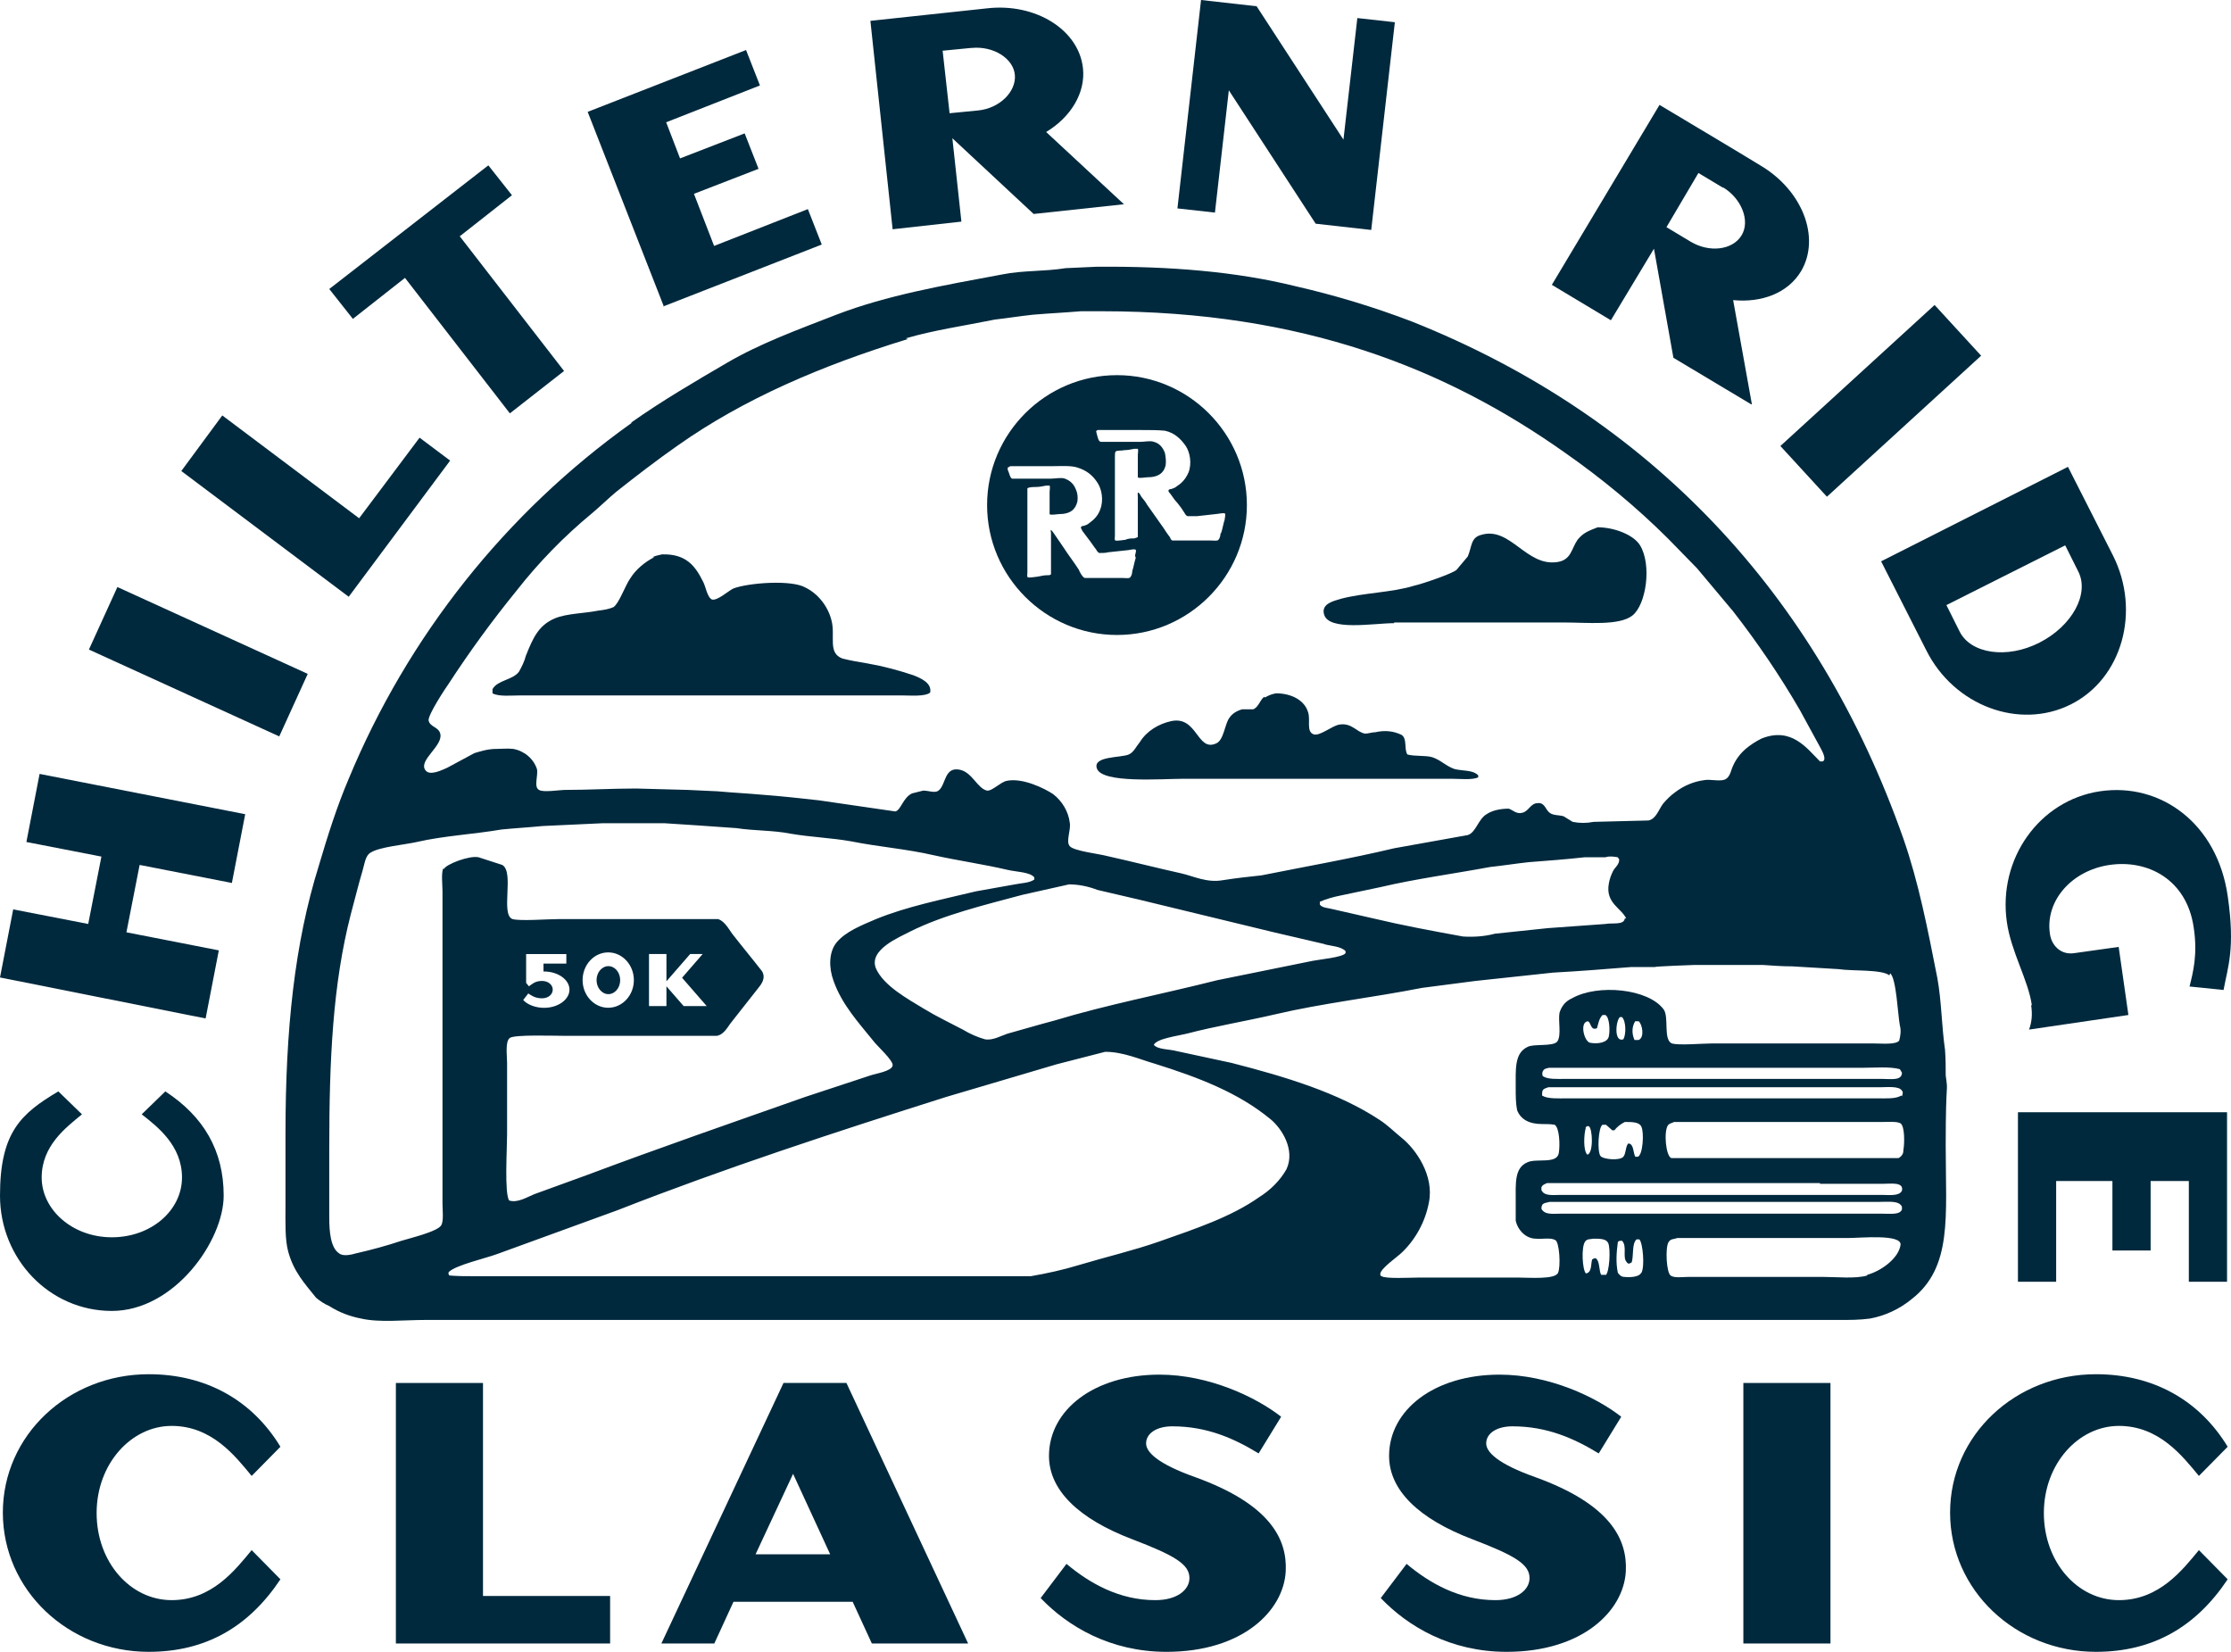
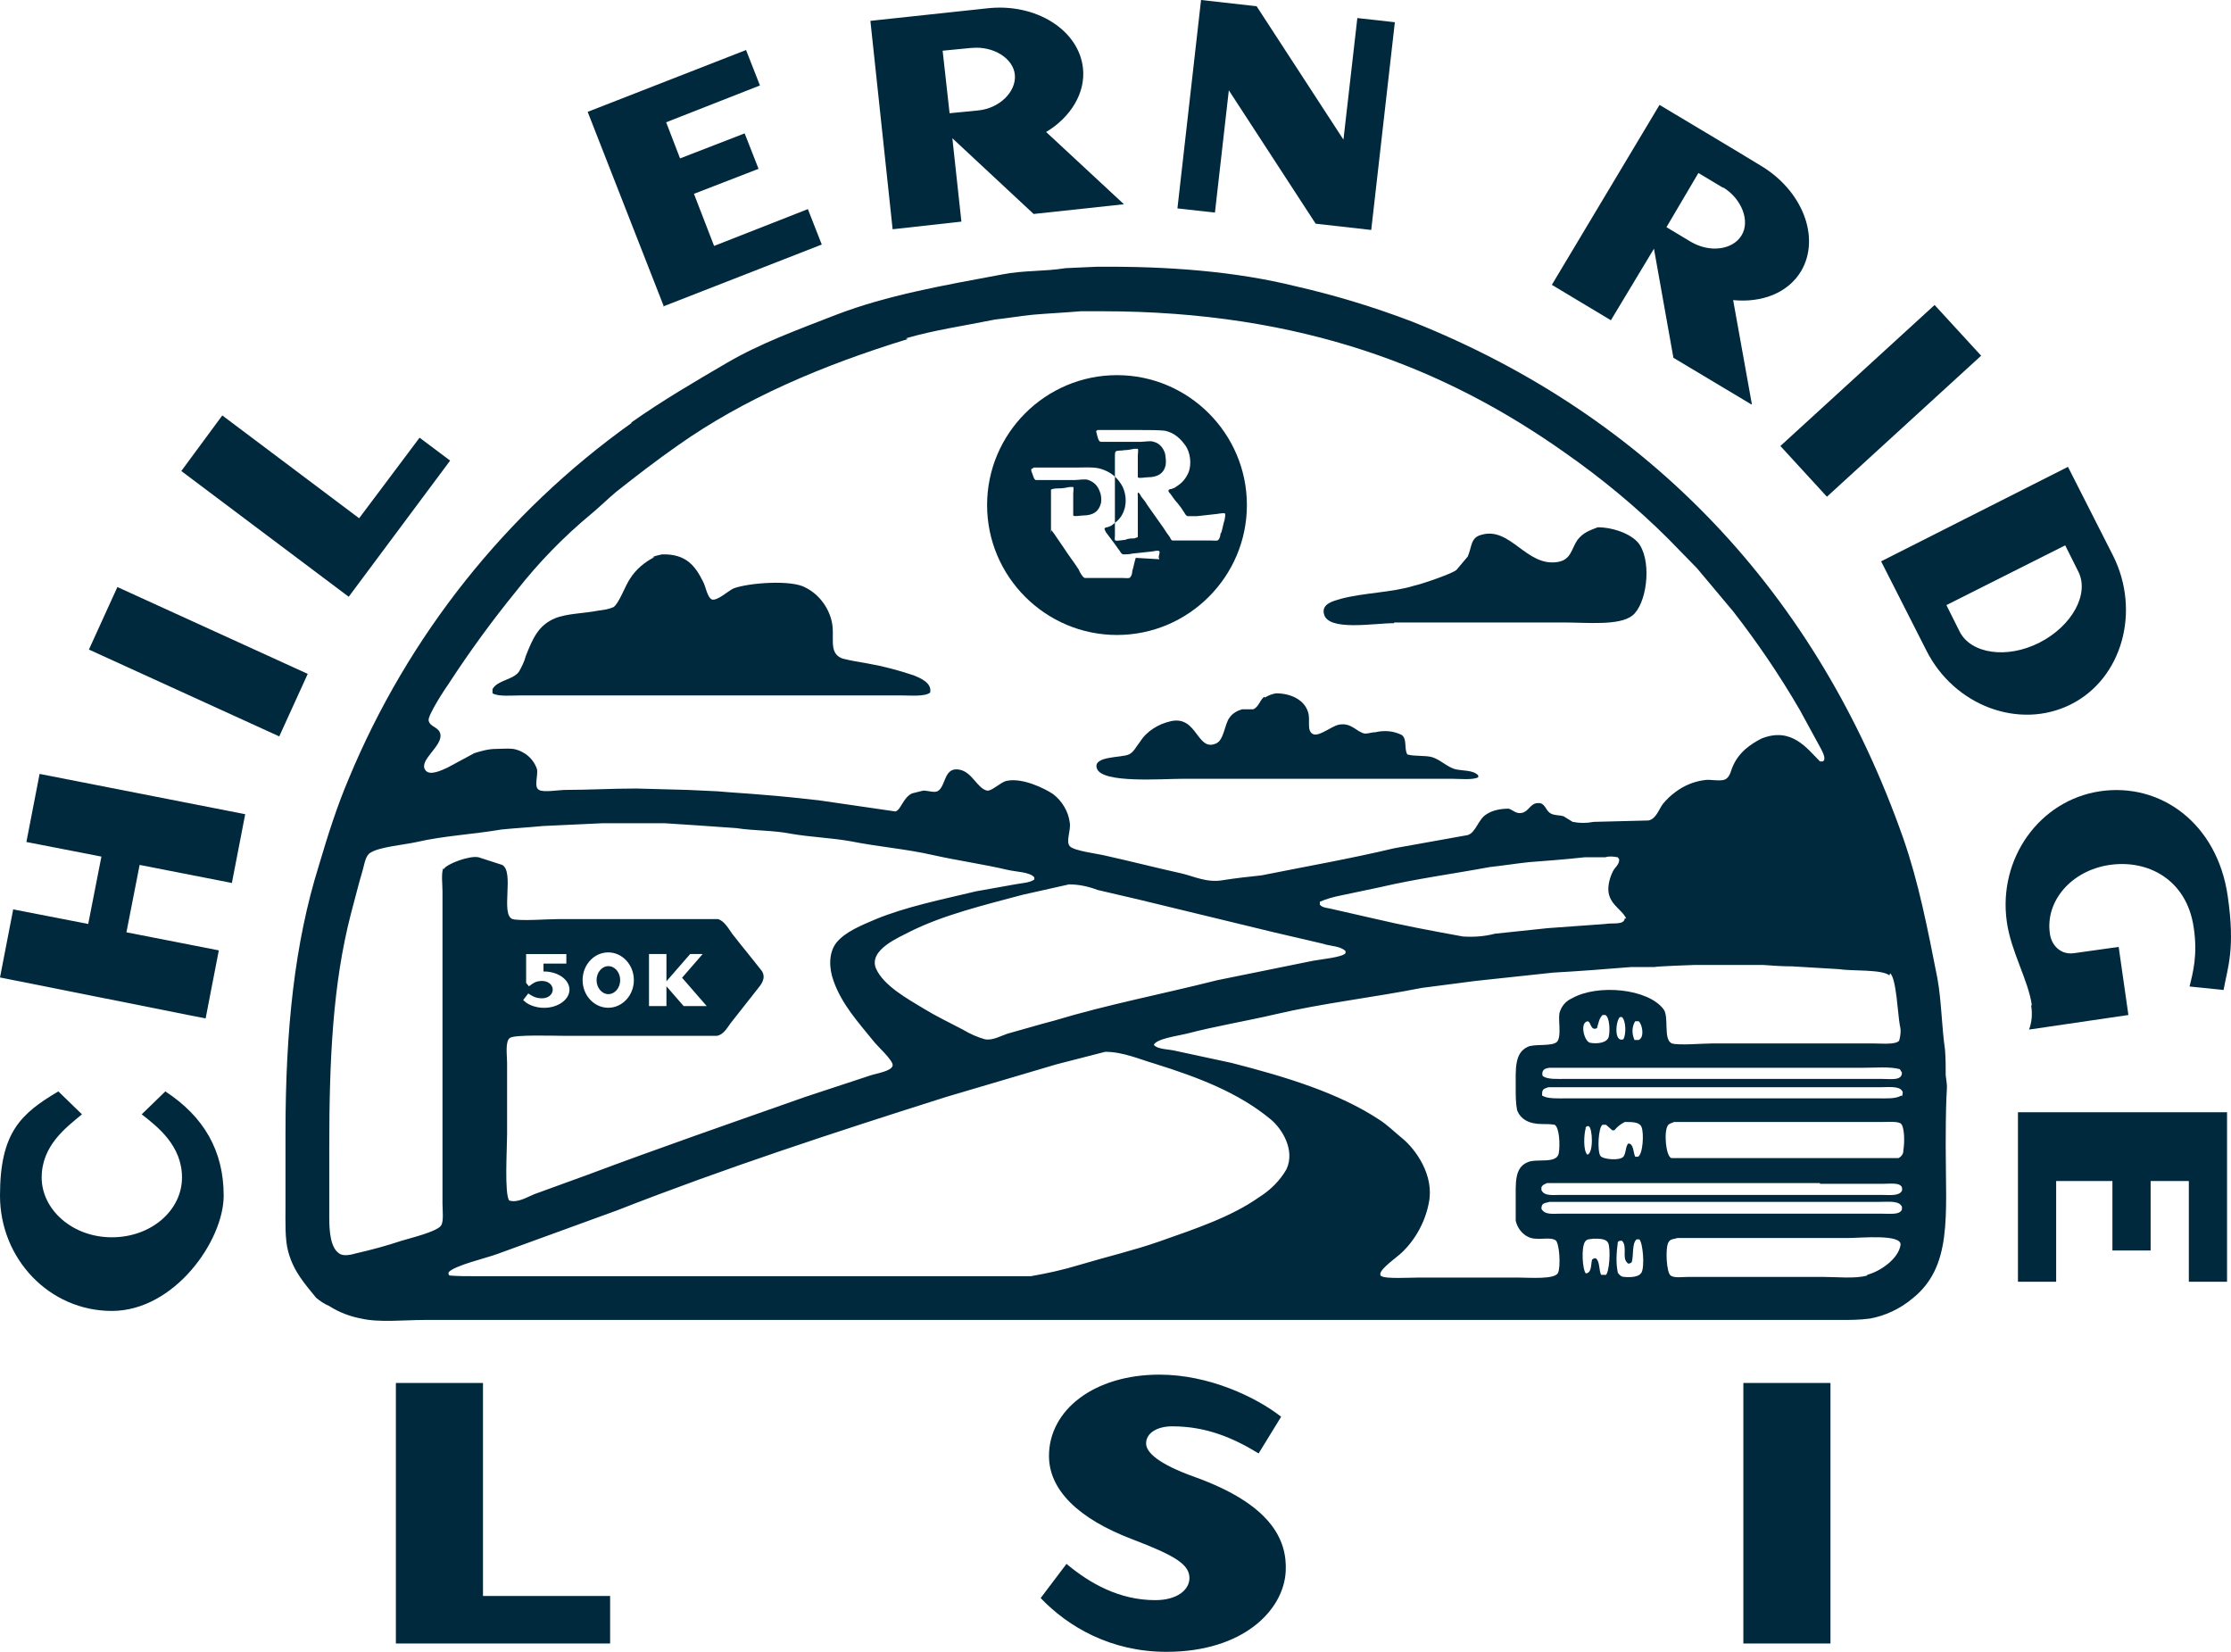
<svg xmlns="http://www.w3.org/2000/svg" id="Layer_2" viewBox="0 0 321.17 237.77">
  <defs>
    <style>.cls-1{fill-rule:evenodd;}.cls-1,.cls-2{fill:#00293d;stroke-width:0px;}</style>
  </defs>
  <g id="Layer_2-2">
    <g id="Layer_2-2">
      <g id="Layer_3">
        <g id="Layer_1-2">
          <path class="cls-1" d="m94.2,80.2c-1.4.7-2.7,1.8-3.5,3.1-.7,1-1.6,3.6-2.4,4.1-.7.3-1.4.4-2.2.5-2,.4-4.5.4-6.2,1.1-2.4,1-3.2,2.9-4.2,5.4-.2.8-.6,1.6-1,2.3-.9,1.2-3.1,1.2-3.8,2.5v.6c.9.5,2.7.3,4.1.3h54.7c1.4,0,3.4.2,4.2-.4.3-1.4-1.4-2.1-2.4-2.5-2.1-.7-4.3-1.3-6.6-1.7-1.2-.2-2.4-.4-3.6-.7-2.2-.8-1-3.2-1.6-5.5-.5-2-1.9-3.8-3.7-4.7-2-1.2-8.3-.7-10.4.1-.7.3-2.3,1.8-3.1,1.6-.7-.3-.9-1.9-1.3-2.6-1.1-2.2-2.4-4-5.9-3.9-.5.1-.9.2-1.4.4,0,0,.3,0,.3,0Z" />
          <path class="cls-1" d="m182,100.3c-.6.4-.8,1.5-1.6,1.8h-1.6c-.7.2-1.4.6-1.8,1.2-.7.9-.8,3.2-1.9,3.7-2.8,1.3-2.7-4-6.5-3.2-1.8.4-3.5,1.4-4.5,3-.5.6-.9,1.5-1.6,1.8-1.1.5-5.2.2-4.6,2,.7,2.2,9.3,1.5,12.5,1.5h38.6c1.2,0,2.9.2,3.8-.2v-.3c-.8-.8-2.2-.6-3.4-.9-1.2-.4-2-1.3-3.2-1.7-1-.3-2.6-.1-3.6-.4-.5-.8,0-2.2-.8-2.8-1.2-.6-2.5-.7-3.8-.4-.5,0-1,.2-1.5.2-1.2-.2-1.9-1.6-3.7-1.3-1.1.2-2.8,1.7-3.7,1.4-1.1-.4-.4-2.1-.8-3.2-.5-1.7-2.4-2.7-4.6-2.7-.6.1-1.1.3-1.6.6h0l-.1-.1h0Z" />
          <path class="cls-1" d="m200.7,89.6h24.4c3.4,0,8,.5,9.9-1,2-1.6,2.8-7.3,1.1-10.1-.9-1.5-3.7-2.6-6.1-2.6-1.3.5-2.1.8-2.9,1.8-.9,1.3-.9,2.9-2.9,3.2-4.5.7-6.8-5.2-11-3.9-1.5.4-1.3,1.7-1.9,3.1-.5.6-1.1,1.3-1.6,1.9-.4.5-5.1,2.1-6.1,2.3-3.2,1-7.2,1-10.6,1.9-1,.3-2.8.7-2.4,2.2.6,2.5,7.2,1.3,10.1,1.3h0v-.1Z" />
          <path class="cls-2" d="m26.2,169.5c0-4.6-3.5-7.3-5.8-9.1l3.4-3.3c5.5,3.6,8.4,8.5,8.4,15s-7.1,16.6-16.1,16.6S0,181.2,0,172.1s3-11.8,8.4-15l3.4,3.3c-2.3,1.9-5.8,4.5-5.8,9.1s4.4,8.6,10.1,8.6,10.1-3.9,10.1-8.6h0Z" />
          <path class="cls-2" d="m33.4,127.1l-13.3-2.6-1.9,9.7,13.3,2.6-1.9,9.8L0,140.7l1.9-9.8,10.8,2.1,1.9-9.7-10.8-2.1,1.9-9.8,29.6,5.8-1.9,9.8h0v.1h0Z" />
          <path class="cls-2" d="m40.2,106l-27.4-12.5,4.1-9,27.4,12.5s-4.1,9-4.1,9Z" />
          <path class="cls-2" d="m50.2,85.9l-24.1-18.1,5.9-8,19.7,14.8,8.7-11.6,4.4,3.3-14.6,19.6h0Z" />
-           <path class="cls-2" d="m66.1,33.9l15.1,19.5-7.8,6.1-15.1-19.5-7.5,5.9-3.4-4.3,22.9-17.8,3.4,4.3-7.5,5.9h0s-.1-.1-.1-.1Z" />
          <path class="cls-2" d="m95.6,44.2l-11-28.1,22.8-8.9,2,5.1-13.5,5.3,2,5.2,9.3-3.6,2,5.1-9.3,3.6,2.9,7.5,13.5-5.3,2,5.1-22.8,8.9h0s.1.1.1.1Z" />
          <path class="cls-2" d="m161.8,29.4l-13,1.4-11.7-10.9,1.3,12-9.9,1.1-3.2-30s15-1.6,16.8-1.8c7-.8,13.2,3.1,13.8,8.6.4,3.6-1.8,7.1-5.3,9.2l11.2,10.4h0Zm-22-22.5l-4.1.4,1,9,4.1-.4c3.1-.3,5.5-2.7,5.3-5.1s-3.1-4.2-6.2-3.9c0,0-.1,0-.1,0Z" />
          <path class="cls-2" d="m189.4,32.2l-12.5-19.2-2,17.6-5.4-.6,3.4-30,8,.9,12.5,19.2,2-17.5,5.4.6-3.4,29.9-8-.9h0Z" />
          <path class="cls-2" d="m252.1,58.2l-11.2-6.7-2.8-15.7-6.2,10.3-8.5-5.1,15.5-25.9s12.9,7.7,14.5,8.7c6.1,3.6,8.7,10.4,5.9,15.2-1.9,3.2-5.7,4.6-9.8,4.2l2.7,15h-.1Zm-4.1-31.2l-3.5-2.1-4.6,7.8,3.5,2.1c2.7,1.6,6,1.2,7.3-.9,1.3-2.1,0-5.3-2.6-6.9h-.1,0Z" />
          <path class="cls-2" d="m256.3,64.2l22.2-20.3,6.7,7.3-22.2,20.3-6.7-7.3Z" />
          <path class="cls-2" d="m277.3,93.6l-6.5-12.8,26.9-13.6,6.5,12.8c4,8,1.3,17.7-6.1,21.4s-16.8.2-20.8-7.8h0Zm21.9-11.3l-1.9-3.8-17.1,8.6,1.9,3.8c1.6,3.2,6.8,4,11.5,1.6s7.2-7,5.6-10.2Z" />
          <path class="cls-2" d="m292.5,144.7c-.5-3.6-3-7.7-3.6-12-1.3-9.1,4.7-17.5,13.4-18.8s16.9,4.6,18.4,15.1c1.1,7.6,0,10.2-.6,13.5l-4.9-.5c.5-2,1.2-4.6.6-8.5-1-6.9-6.6-9.8-12.1-9s-9.3,5.2-8.6,9.9c.2,1.6,1.5,3.1,3.5,2.8l6.4-.9,1.4,9.8-14.3,2.1c.4-1.1.5-2.2.3-3.5h.1Z" />
          <path class="cls-2" d="m290.5,160.1h30.1v24.4h-5.5v-14.5h-5.5v10h-5.5v-10h-8.1v14.5h-5.5v-24.4Z" />
          <path class="cls-1" d="m89.28,141.08c0-1.12-.77-2.01-1.7-2.01s-1.7.9-1.7,2.01.77,2.02,1.7,2.02,1.7-.9,1.7-2.02Z" />
          <path class="cls-1" d="m280.1,154.8c0-1.2,0-2.4-.1-3.7-.5-3.5-.5-7-1.1-10.3-1.4-7.1-2.7-13.8-4.9-20.1-12.4-35.3-36.6-60.8-70.7-74.4-5.5-2.1-11.1-3.8-16.8-5.1-8.5-2.1-18.1-2.9-28.7-2.8l-4.4.2c-3.1.5-6.1.3-9.1.9-8.6,1.6-16.6,3-23.9,5.8-5.4,2.1-10.9,4.1-15.7,6.9-4.8,2.8-9.4,5.5-13.8,8.6v.1c-18.1,12.9-32.2,30.7-40.7,51.2-1.7,4-3,8.1-4.3,12.5-3.5,11.2-4.8,23.6-4.8,38.5v10.4c0,2.4-.1,4.9.4,6.7.8,2.9,2.4,4.6,4,6.6.6.5,1.2.9,1.9,1.2,1.4.9,3,1.5,4.6,1.8,2.6.6,6.2.2,9.1.2h203.7c1.5,0,2.9,0,4.4-.2,2.2-.4,4.3-1.4,6-2.8,5.9-4.6,4.9-11.9,4.9-22.1s.4-7.2,0-10.1h0Zm-6.3,3l-.1-.1c-.8.5-2.2.4-3.5.4h-44.5c-1.4,0-2.9.1-3.7-.4v-.3c0-.7.4-.7.9-.9h47.8c1,0,2.7-.2,3.1.5.2.2.1.5,0,.8Zm-38,8.7h-.4c-.3-.6-.2-1.9-1-1.9-.4.4-.3,1.4-.7,1.9-.5.6-2.9.4-3.3-.1-.5-.7-.3-4.2.3-4.5h.5l.9.8h.3c.4-.5.9-.9,1.5-1.2,1.1,0,2.1,0,2.4.7.4.9.2,4-.5,4.3Zm-7.6-4.2l.3-.2h.2c.6.3.7,4-.2,4.1-.6-.6-.5-2.9-.2-3.9h-.1Zm42.7-7h-45.4c-1.3,0-2.7.1-3.4-.4-.1-.2-.1-.5,0-.7.2-.4.5-.4.9-.5h45.1c1.7,0,4-.2,5.4.2l.3.5c0,1.2-1.6.9-2.9.9Zm-42.6-8.2c.8-.5.5,1.4,1.6.9.2-.7.3-1.4.8-1.9h.4c.6.3.7,2.2.5,3.1-.2.9-1.6,1.1-2.7.9-.8-.2-1.4-2.5-.6-3Zm4.9-.7h.3c.6.6.6,2.5.2,3.2-1.4.5-1.1-2.7-.5-3.2Zm2.2.6h.5c.5.4.9,2.3,0,2.7h-.6c-.4-.9-.4-1.9.1-2.7ZM63.4,105.7c-.2-1.1-1.5-1-1.7-2-.1-.8,2.4-4.6,2.9-5.3,3-4.6,6.2-9,9.7-13.3,3.2-4.1,6.9-7.9,10.9-11.2,1.2-1,2.3-2.1,3.5-3.1,2.9-2.3,5.9-4.6,8.9-6.7,9.5-6.7,20.7-11.5,33.1-15.3l-.3-.1c4.1-1.2,8.4-1.8,12.8-2.7,1.8-.2,3.6-.5,5.5-.7,2.3-.2,4.6-.3,6.9-.5h3c29,0,49.6,8.3,66.6,20.3,5.3,3.7,10.4,7.9,15,12.5,1.4,1.4,2.7,2.8,4.1,4.2l5.2,6.2c3.5,4.5,6.7,9.2,9.6,14.2,1,1.8,2,3.7,3,5.5.2.4.9,1.6.3,1.9h-.4c-1.9-1.9-4.1-5-8.4-3.3-.8.4-1.6.9-2.3,1.5-.8.7-1.4,1.5-1.8,2.4-.3.6-.4,1.5-1,1.9-.7.5-2.3,0-3.2.2-1.5.2-2.9.8-4.1,1.7-.7.5-1.3,1.1-1.8,1.7-.6.8-1,2.2-2.1,2.4l-7.9.2c-1,.2-2,.2-3,0l-1.3-.8c-.6-.2-1.5-.1-2-.5-.6-.4-.7-1.5-1.7-1.4-1.1,0-1.3,1.2-2.3,1.4-.8.2-1.3-.4-1.9-.6-1.1,0-2.3.2-3.2.8-1.2.7-1.5,2.6-2.7,3l-10.6,1.9c-6.3,1.5-12.6,2.6-19.1,3.9-1.9.2-3.7.4-5.6.7-2.3.4-4.2-.6-6-1-3.6-.8-7.1-1.7-10.7-2.5-1.1-.3-4.7-.7-5.3-1.4-.6-.7.2-2.3,0-3.4-.2-1.6-1.1-3.1-2.4-4.1-1.2-.8-4.4-2.4-6.7-1.9-.9.2-2.1,1.5-2.8,1.4-1.4-.3-2.1-2.6-3.9-3-2.3-.5-2,2.2-3.1,3-.5.4-1.4,0-2.2,0l-1.6.4c-1.3.6-1.6,2.4-2.4,2.6l-11-1.6c-2.7-.3-5.4-.6-8.1-.8-2.2-.2-4.3-.3-6.5-.5l-4.3-.2-7.4-.2c-3.5,0-6.9.2-10.2.2-.9,0-3.2.4-3.8,0-.8-.4-.1-2.1-.3-3-.5-1.5-1.8-2.6-3.4-2.9-.8-.1-1.7,0-2.5,0-1.1,0-2.1.3-3.1.6l-3.9,2.1c-.7.3-2.6,1.3-3.2.3-.9-1.4,2.5-3.4,2.2-5.1h0Zm130.3,31.2v.3c-.4.6-3.7.9-4.7,1.1l-13.8,2.8c-7.9,2-15.8,3.5-23.4,5.8-2.3.6-4.6,1.3-6.8,1.9-.9.3-2.1,1-3.2.8-1.1-.3-2.2-.8-3.2-1.4-1.9-1-3.8-1.9-5.6-3-2.3-1.4-5.8-3.3-6.9-5.8-1.1-2.7,3.4-4.5,4.9-5.3,4.8-2.4,10.6-3.8,16.2-5.3l6.7-1.5c1.4,0,2.8.3,4.1.8l6,1.4c6.5,1.6,12.9,3.1,19.4,4.7l7.3,1.7h-.1c1.1.3,2.4.3,3.1,1Zm-1.7-6c-.7-.2-1.7-.2-2-.7v-.4c.9-.4,2-.7,3-.9l5.7-1.2c5.1-1.2,10.4-1.9,15.8-2.9,1.9-.2,3.7-.5,5.6-.7,2.6-.2,5.3-.4,8-.7h3c.6-.2,1.2-.1,1.8,0,0,0,.1.2.2.3,0,.8-.6,1.1-.9,1.7-.3.6-.5,1.2-.6,1.8-.5,2.8,1.8,3.5,2.5,5h-.2c-.1,1-1.8.6-2.8.8l-8.3.6-7.6.8c-1.5.4-3.1.5-4.6.4-4.4-.8-8.7-1.6-12.9-2.6l-5.7-1.3h0Zm-128.1-5.8l-.1-.1c-.3.8-.1,2.3-.1,3.3v44.9c0,1,.2,2.6-.2,3.2-.6.9-4.4,1.8-5.7,2.2-2.1.7-4.3,1.3-6.5,1.8-.7.2-1.9.5-2.5,0-1.2-.8-1.4-3.1-1.4-5.1v-10c0-12.8.5-23.6,3.1-33.7.6-2.2,1.1-4.3,1.7-6.3.3-1,.4-2.2,1.2-2.6,1.3-.8,4.8-1.1,6.6-1.5,3.9-.9,8.1-1.1,12.2-1.8,2-.2,3.9-.3,5.9-.5l8.6-.4h9l4.6.3,5.7.4c2.6.4,5.3.3,7.8.8,2.9.5,5.9.6,8.7,1.1,4,.8,8,1.1,11.9,2,3.6.8,7.2,1.3,10.6,2.1,1.2.3,3.3.3,3.9,1.1v.3c-.7.5-1.8.5-2.8.7l-5.6,1c-5,1.2-10,2.2-14.4,4-2.1.9-4.4,1.8-5.7,3.4-1.1,1.4-1.1,3.6-.4,5.5,1.2,3.4,3.6,6,5.7,8.6.4.6,3,2.9,2.8,3.6-.2.8-2.3,1.1-3.2,1.4l-9.4,3.1c-10.5,3.7-20.9,7.3-31.3,11.2l-7.7,2.8c-1,.4-2.4,1.3-3.6.9-.7-1-.3-7.5-.3-9.5v-10.3c0-1.1-.3-3.1.4-3.6.7-.5,6.3-.3,7.9-.3h21.9c1.1-.2,1.6-1.4,2.2-2.1l3.7-4.7c.5-.6,1.2-1.5.6-2.5-1.4-1.8-2.9-3.6-4.3-5.4-.5-.7-1.1-1.8-2-2.1h-23.1c-1.5,0-5.4.3-6.5,0-1.8-.6.3-6.8-1.5-7.8l-3.4-1.1c-1.3-.3-4.7,1-5,1.7h0Zm14.13,16.1c-1.03,0-1.43.47-1.89.77l-.4-.49v-4.15h5.79v1.37h-3.29v1.14h.08c2.01,0,3.66,1.18,3.66,2.61s-1.64,2.62-3.66,2.62c-1.25,0-2.44-.48-3-1.13l.73-.94c.37.24.94.7,1.97.7.91,0,1.55-.56,1.55-1.25s-.64-1.25-1.55-1.25h0Zm5.84-.12c0-2.21,1.66-3.99,3.69-3.99s3.69,1.79,3.69,3.99-1.66,3.98-3.69,3.98-3.69-1.78-3.69-3.98Zm15.48-3.76h1.81l-2.97,3.42,3.55,4.08h-3.32l-2.48-2.85v2.85h-2.51v-7.5h2.51v3.93l3.42-3.93h0Zm85.85,30.98h0c-.9,1.6-2.3,3-3.9,4-4.1,2.9-9.3,4.6-14.4,6.4-3.7,1.3-7.6,2.2-11.6,3.4-2.3.7-4.6,1.2-6.9,1.6h-80.2c-1.2,0-2.3,0-3.5-.1-.1-.1-.2-.3-.1-.5,1-1,5.4-2,7-2.6l17.3-6.3c15.3-6,31.2-11.2,47.3-16.3l15.9-4.7c2.3-.6,4.7-1.2,7-1.8,2.6,0,5,1.1,7.1,1.7,6.4,2,12.1,4.2,16.7,8,1.6,1.3,3.6,4.4,2.3,7.2h0Zm39.1,14.9c-.4,1-4.1.7-5.6.7h-14.6c-1.1,0-4.7.2-5.2-.2-.1,0-.2-.1-.2-.3,0-.8,2.5-2.5,3.1-3.1,2-1.9,3.4-4.5,3.9-7.2.8-3.9-1.9-7.7-3.9-9.3-1.1-.9-2.1-1.9-3.2-2.6-5.9-3.9-13.5-6.2-21.3-8.2l-7.9-1.7c-1.1-.3-2.7-.2-3.3-.9.4-.9,3.5-1.3,4.7-1.6,4.2-1.1,8.5-1.8,12.8-2.8,6.8-1.6,14-2.4,21.1-3.8l7.7-1,11.2-1.2c3.7-.2,7.5-.5,11.2-.8h3.4c0-.1,5.7-.3,5.7-.3h9.9c1.4.1,2.8.2,4.2.2l6.7.4c1.8.3,6.2,0,7.3.9l.1-.3c.9.7,1.1,5.9,1.4,7.5.2.7.1,1.5-.1,2.2-.5.6-2.5.4-3.6.4h-23.4c-1.3,0-4.7.3-5.7,0-1.3-.5-.4-3.8-1.2-4.9-2.2-3-9.5-3.7-13.2-1.6-.9.4-1.5,1.1-1.8,2.1-.2,1.2.3,3.2-.3,4.1-.6.8-3.4.3-4.3.8-1.9.9-1.7,3.2-1.7,6,0,1,0,2.1.2,3.1.5,1.3,1.7,2,3.6,2,.6,0,1.2,0,1.8.1.7.4.8,2.9.6,4.1-.3,1.6-3.2.7-4.5,1.3-1.9.8-1.7,3-1.7,5.6v2.8c.3,1.4,1.5,2.6,2.9,2.6.9.1,2.1-.2,2.8.2.6.3.8,3.8.4,4.7Zm6.8.4l.1-.1h-.7c-.3-.5-.2-1.7-.6-2.2-.2-.3-.4-.2-.7,0-.2.6,0,1.9-.9,2-.5-.5-.7-3.8-.1-4.6.3-.4.7-.3,1.2-.4.9,0,1.8,0,2.1.6.4.8.2,4.4-.4,4.7h0Zm5.2-.4l-.1.1c-.3.5-1.5.6-2.4.5-.4,0-.7-.3-.9-.6-.3-1.4-.2-2.9,0-4.4.1-.2.3-.2.6-.2.8.8,0,2.4.7,3.1.2.3.4.2.7,0,.3-1,0-2.7.7-3.3h.4c.5.5.8,3.9.3,4.8h0Zm32.5.3v.1c-1.7.5-4.4.2-6.5.2h-19.2c-.8,0-2.1.2-2.6-.2-.6-.4-.8-4-.3-4.8.3-.5.7-.4,1.3-.6h24.7c1.6,0,7.6-.6,7.4,1-.3,2-2.9,3.8-4.8,4.3Zm5-9.4c-.3.8-1.7.6-2.9.6h-46.2c-1.2,0-2.3.2-2.8-.7,0-.9.5-.8,1.2-1h47.5c1.3,0,2.8-.2,3.2.7v.4Zm0-2.7c-.4.8-1.8.6-2.9.6h-46.2c-1.2,0-2.4.2-2.8-.7v-.4c.2-.4.4-.4.8-.6h39.3v.1h9.1c1.1,0,3-.3,2.7,1h0Zm.2-5.8v.1c0,.4-.3.8-.7,1h-32.7c-.8-.3-1.1-3.8-.5-4.7.2-.3.5-.3.9-.5h30c.9,0,2.1-.1,2.6.2.6.4.6,2.8.4,3.9Z" />
        </g>
-         <path class="cls-1" d="m160.8,54c-10.3,0-18.7,8.4-18.7,18.7s8.4,18.7,18.7,18.7,18.7-8.4,18.7-18.7-8.4-18.7-18.7-18.7h0Zm2.7,26.3c-.2.6-.3,1.3-.5,1.9,0,.3-.1.7-.3.9-.1.2-.7.1-1,.1h-5.5c-.3,0-.8-.9-.9-1.2-.7-1.1-1.5-2.1-2.2-3.2-.4-.6-.9-1.3-1.3-1.9,0,0-.4-.6-.5-.6s0,.3,0,.4v5.9c0,.2-.3.2-.5.2-.5,0-.9.1-1.4.2-.2,0-1.2.2-1.4.1-.2,0-.1-.4-.1-.7v-12.1c.2-.2.9-.2,1.2-.2.5,0,1-.1,1.5-.2h.5c.1.2,0,.6,0,.9v3.2c.1.2,1.1,0,1.4,0,1.5,0,2.3-.6,2.6-1.8.1-.6,0-1.3-.2-1.7-.3-.8-.8-1.3-1.6-1.6-.5-.2-1.4,0-2,0h-5.6c-.3-.1-.4-.8-.6-1.2,0,0-.1-.3,0-.4,0-.1.2,0,.3-.2h6.3c1.1,0,2.5-.1,3.4.2,1.3.4,2.2,1.1,2.9,2.2.6.9.9,2.5.4,3.8-.3.9-.9,1.5-1.6,2-.2.2-.5.3-.8.4-.1,0-.3,0-.4.2,0,.2.2.4.2.5.3.4.6.8.9,1.2.4.5.7,1,1.1,1.5.1.2.3.5.5.5s1,0,1.2-.1c.9-.1,1.9-.2,2.8-.3.2,0,.9-.2,1.1-.1.3,0,0,.7,0,.9h0l.1.3h0Zm12.2-3.5c0,.3-.1.7-.3.9-.1.2-.7.1-1.1.1h-5.5c-.2,0-.3-.3-.4-.5-.3-.4-.6-.8-.9-1.3-.8-1.1-1.6-2.3-2.4-3.4-.2-.4-.5-.7-.8-1.1-.1-.2-.2-.4-.4-.6-.2,0-.1.4-.1.6v5.8c-.1.1-.3.1-.5.2-.4,0-.9,0-1.3.2-.2,0-1.2.2-1.4.1-.2,0-.1-.4-.1-.7v-11.4c0-.2,0-.6.1-.7.2-.2.9-.1,1.2-.2.5,0,1-.1,1.5-.2h.5c.1.2,0,.6,0,.9v3.2c.1.2,1.1,0,1.4,0,1.4,0,2.3-.5,2.6-1.7.1-.6,0-1.3-.1-1.8-.3-.8-.8-1.4-1.6-1.6-.5-.2-1.3,0-1.9,0h-5.7c-.4,0-.5-.8-.6-1.1,0-.1-.1-.3-.1-.4s.1-.1.2-.2h6.3c1.1,0,2.5,0,3.4.1,1.4.3,2.3,1.2,3,2.2.6.9.9,2.5.4,3.8-.4.9-.9,1.5-1.7,2-.2.2-.5.3-.8.4-.1,0-.3,0-.4.2,0,.2.2.4.3.5.3.4.6.9,1,1.3.4.5.7.9,1,1.4.1.2.3.5.5.5h1.3c.9-.1,1.8-.2,2.7-.3.2,0,1.1-.2,1.3-.1.2,0,0,.7,0,.9-.2.6-.3,1.3-.5,1.9h0l-.1.1h0Z" />
-         <path class="cls-2" d="m24.71,230.33c5.82,0,9.18-4.38,11.52-7.2l4.14,4.2c-4.56,6.84-10.74,10.44-18.96,10.44-11.58,0-21-8.88-21-20.04s9.42-19.92,21-19.92c8.22,0,14.88,3.72,18.96,10.44l-4.14,4.2c-2.34-2.82-5.7-7.2-11.52-7.2s-10.8,5.46-10.8,12.54,4.86,12.54,10.8,12.54Z" />
+         <path class="cls-1" d="m160.8,54c-10.3,0-18.7,8.4-18.7,18.7s8.4,18.7,18.7,18.7,18.7-8.4,18.7-18.7-8.4-18.7-18.7-18.7h0Zm2.7,26.3c-.2.6-.3,1.3-.5,1.9,0,.3-.1.7-.3.9-.1.2-.7.1-1,.1h-5.5c-.3,0-.8-.9-.9-1.2-.7-1.1-1.5-2.1-2.2-3.2-.4-.6-.9-1.3-1.3-1.9,0,0-.4-.6-.5-.6s0,.3,0,.4v5.9v-12.1c.2-.2.9-.2,1.2-.2.5,0,1-.1,1.5-.2h.5c.1.2,0,.6,0,.9v3.2c.1.2,1.1,0,1.4,0,1.5,0,2.3-.6,2.6-1.8.1-.6,0-1.3-.2-1.7-.3-.8-.8-1.3-1.6-1.6-.5-.2-1.4,0-2,0h-5.6c-.3-.1-.4-.8-.6-1.2,0,0-.1-.3,0-.4,0-.1.2,0,.3-.2h6.3c1.1,0,2.5-.1,3.4.2,1.3.4,2.2,1.1,2.9,2.2.6.9.9,2.5.4,3.8-.3.9-.9,1.5-1.6,2-.2.2-.5.3-.8.4-.1,0-.3,0-.4.2,0,.2.2.4.2.5.3.4.6.8.9,1.2.4.5.7,1,1.1,1.5.1.2.3.5.5.5s1,0,1.2-.1c.9-.1,1.9-.2,2.8-.3.2,0,.9-.2,1.1-.1.3,0,0,.7,0,.9h0l.1.3h0Zm12.2-3.5c0,.3-.1.7-.3.9-.1.2-.7.1-1.1.1h-5.5c-.2,0-.3-.3-.4-.5-.3-.4-.6-.8-.9-1.3-.8-1.1-1.6-2.3-2.4-3.4-.2-.4-.5-.7-.8-1.1-.1-.2-.2-.4-.4-.6-.2,0-.1.4-.1.6v5.8c-.1.1-.3.1-.5.2-.4,0-.9,0-1.3.2-.2,0-1.2.2-1.4.1-.2,0-.1-.4-.1-.7v-11.4c0-.2,0-.6.1-.7.2-.2.9-.1,1.2-.2.5,0,1-.1,1.5-.2h.5c.1.2,0,.6,0,.9v3.2c.1.2,1.1,0,1.4,0,1.4,0,2.3-.5,2.6-1.7.1-.6,0-1.3-.1-1.8-.3-.8-.8-1.4-1.6-1.6-.5-.2-1.3,0-1.9,0h-5.7c-.4,0-.5-.8-.6-1.1,0-.1-.1-.3-.1-.4s.1-.1.2-.2h6.3c1.1,0,2.5,0,3.4.1,1.4.3,2.3,1.2,3,2.2.6.9.9,2.5.4,3.8-.4.9-.9,1.5-1.7,2-.2.2-.5.3-.8.4-.1,0-.3,0-.4.2,0,.2.2.4.3.5.3.4.6.9,1,1.3.4.5.7.9,1,1.4.1.2.3.5.5.5h1.3c.9-.1,1.8-.2,2.7-.3.2,0,1.1-.2,1.3-.1.2,0,0,.7,0,.9-.2.6-.3,1.3-.5,1.9h0l-.1.1h0Z" />
        <path class="cls-2" d="m56.99,236.57v-37.5h12.54v30.66h18.3v6.84h-30.84Z" />
-         <path class="cls-2" d="m125.51,236.57l-2.76-6h-17.16l-2.76,6h-7.62l17.58-37.5h9.06l17.52,37.5s-13.86,0-13.86,0Zm-11.34-24.42l-5.4,11.58h10.74l-5.34-11.58Z" />
        <path class="cls-2" d="m167.93,237.77c-8.1,0-14.22-3.66-18.12-7.74l3.72-4.92c3.36,2.82,7.62,5.22,12.78,5.22,3.18,0,4.92-1.5,4.92-3.18,0-1.98-2.1-3.24-8.22-5.58-7.74-2.94-12-7.08-12-12,0-6.6,6.48-11.7,15.9-11.7,7.14,0,13.92,3.24,17.52,6.06l-3.24,5.28c-3.54-2.16-7.44-3.9-12.42-3.9-2.28,0-3.78,1.02-3.78,2.46,0,1.26,1.68,2.94,7.08,4.86,10.8,3.9,13.26,8.94,13.02,13.56-.3,5.64-6.18,11.58-17.16,11.58h0Z" />
-         <path class="cls-2" d="m216.89,237.77c-8.1,0-14.22-3.66-18.12-7.74l3.72-4.92c3.36,2.82,7.62,5.22,12.78,5.22,3.18,0,4.92-1.5,4.92-3.18,0-1.98-2.1-3.24-8.22-5.58-7.74-2.94-12-7.08-12-12,0-6.6,6.48-11.7,15.9-11.7,7.14,0,13.92,3.24,17.52,6.06l-3.24,5.28c-3.54-2.16-7.44-3.9-12.42-3.9-2.28,0-3.78,1.02-3.78,2.46,0,1.26,1.68,2.94,7.08,4.86,10.8,3.9,13.26,8.94,13.02,13.56-.3,5.64-6.18,11.58-17.16,11.58h0Z" />
        <path class="cls-2" d="m250.97,236.57v-37.5h12.54v37.5h-12.54Z" />
-         <path class="cls-2" d="m305.03,230.33c5.82,0,9.18-4.38,11.52-7.2l4.14,4.2c-4.56,6.84-10.74,10.44-18.96,10.44-11.58,0-21-8.88-21-20.04s9.42-19.92,21-19.92c8.22,0,14.88,3.72,18.96,10.44l-4.14,4.2c-2.34-2.82-5.7-7.2-11.52-7.2s-10.8,5.46-10.8,12.54,4.86,12.54,10.8,12.54Z" />
      </g>
    </g>
  </g>
</svg>